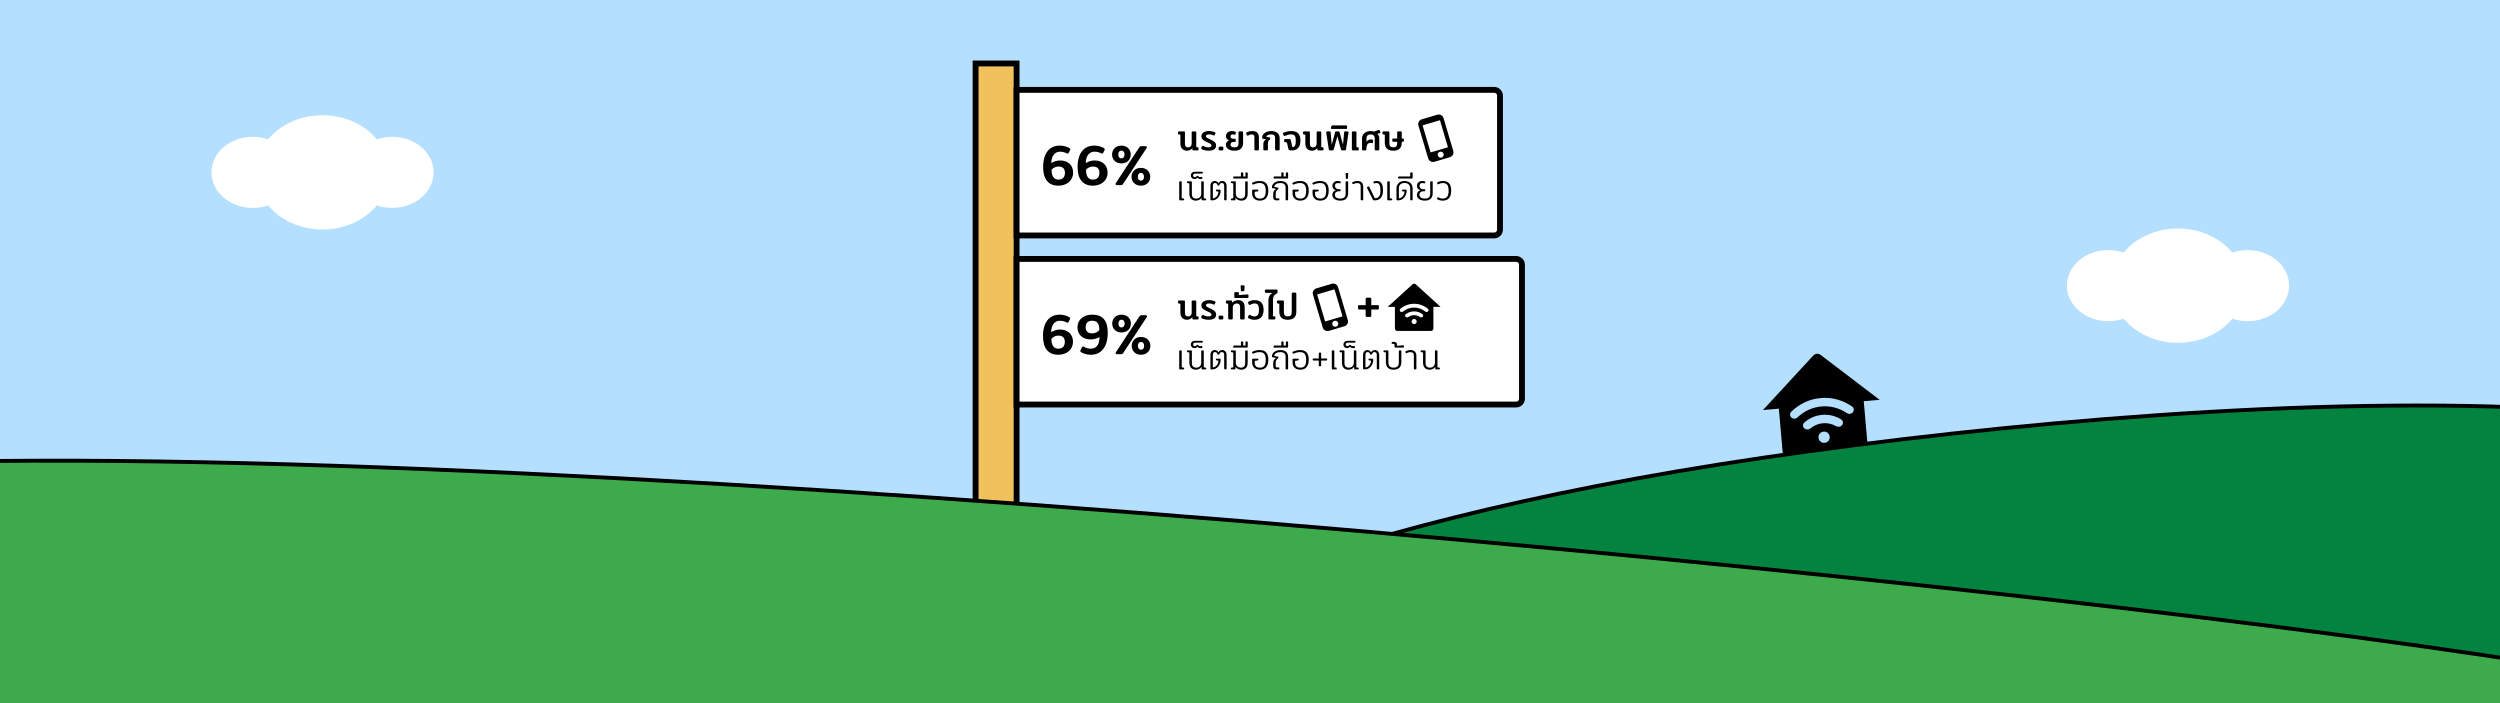
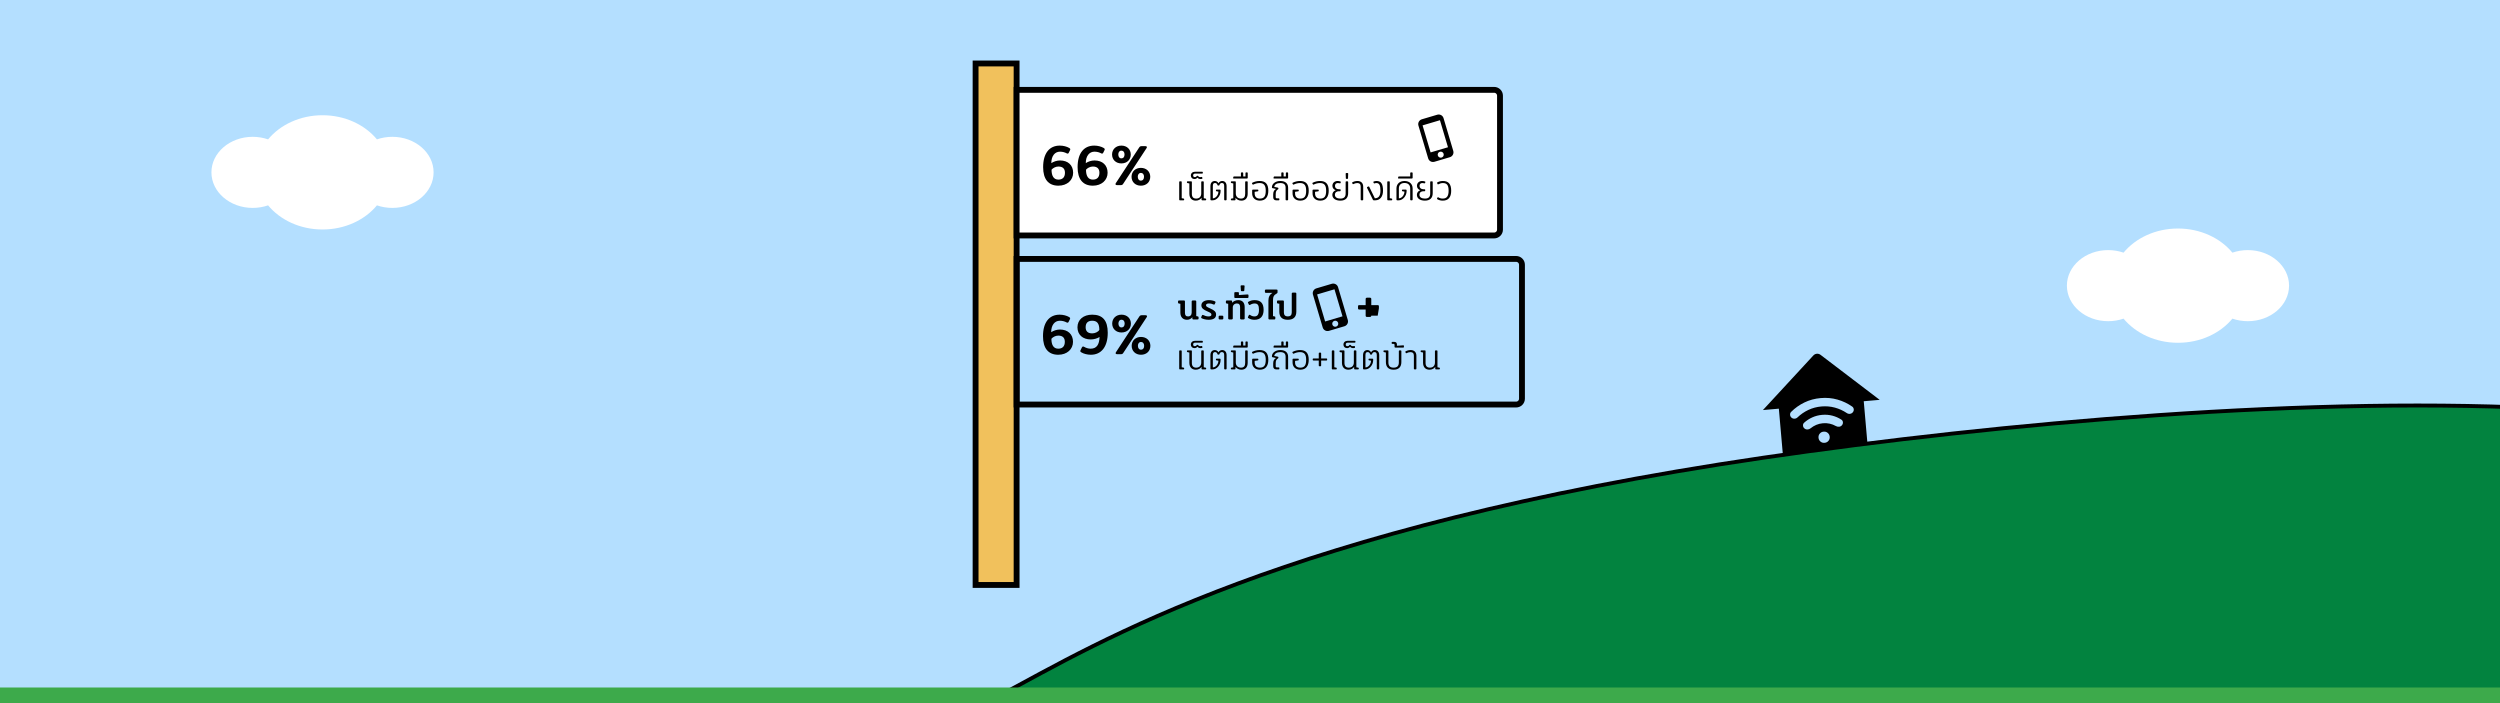
<svg xmlns="http://www.w3.org/2000/svg" width="1280" height="360" viewBox="0 0 1280 360" fill="none">
  <rect x="0" y="0" width="1280" height="360" fill="#333333" stroke="none" />
  <g clip-path="url(#clip0_1373_18958)">
    <rect width="1280" height="360" fill="#B4DFFF" />
    <path fill-rule="evenodd" clip-rule="evenodd" d="M955.752 231.876C956.217 231.322 956.443 230.606 956.38 229.886L954.241 205.433L962.392 204.72L932.103 181.669C931.562 181.257 930.888 181.062 930.212 181.121C929.536 181.181 928.906 181.49 928.446 181.989L902.62 209.95L910.77 209.237L912.91 233.689C912.973 234.409 913.319 235.075 913.873 235.54C914.428 236.005 915.144 236.231 915.864 236.168L953.901 232.84C954.621 232.777 955.287 232.431 955.752 231.876ZM923.135 217.882C923.164 218.48 923.411 218.976 923.879 219.368C924.32 219.738 924.835 219.916 925.423 219.901C926.011 219.885 926.551 219.675 927.045 219.271C927.898 218.571 928.852 217.995 929.907 217.542C930.962 217.089 932.098 216.809 933.315 216.702C934.532 216.596 935.7 216.668 936.816 216.92C937.932 217.17 938.984 217.577 939.971 218.14C940.502 218.431 941.059 218.545 941.644 218.482C942.227 218.418 942.704 218.166 943.074 217.725C943.466 217.257 943.631 216.732 943.568 216.149C943.505 215.564 943.231 215.125 942.749 214.831C941.346 213.919 939.814 213.247 938.153 212.815C936.491 212.383 934.753 212.247 932.939 212.405C931.149 212.562 929.473 212.991 927.911 213.693C926.348 214.395 924.954 215.305 923.729 216.422C923.305 216.796 923.107 217.283 923.135 217.882ZM916.523 212.416C916.575 213.001 916.821 213.479 917.262 213.849C917.703 214.219 918.218 214.391 918.805 214.364C919.392 214.336 919.907 214.111 920.351 213.687C921.97 212.126 923.814 210.859 925.882 209.884C927.949 208.909 930.176 208.318 932.563 208.109C934.95 207.9 937.247 208.096 939.453 208.697C941.657 209.297 943.693 210.226 945.559 211.482C946.069 211.822 946.616 211.955 947.2 211.879C947.782 211.804 948.258 211.546 948.629 211.105C949.021 210.638 949.186 210.118 949.124 209.546C949.062 208.974 948.799 208.516 948.336 208.172C946.055 206.568 943.545 205.374 940.806 204.591C938.068 203.808 935.195 203.549 932.187 203.812C929.179 204.075 926.395 204.83 923.834 206.075C921.273 207.322 919.009 208.934 917.041 210.91C916.645 211.329 916.472 211.831 916.523 212.416ZM932.079 226.083C932.676 226.584 933.38 226.799 934.192 226.728C935.004 226.657 935.66 226.323 936.161 225.726C936.662 225.129 936.877 224.425 936.806 223.613C936.735 222.801 936.401 222.145 935.804 221.644C935.207 221.143 934.502 220.928 933.691 220.999C932.879 221.07 932.223 221.404 931.722 222.001C931.221 222.598 931.006 223.303 931.077 224.114C931.148 224.926 931.482 225.582 932.079 226.083Z" fill="black" />
    <rect x="499.5" y="32.5" width="21" height="267" fill="#F1C15C" stroke="black" stroke-width="3" />
    <path d="M520.5 46H765C766.657 46 768 47.343 768 49V117.565C768 119.221 766.657 120.565 765 120.565H520.5V46Z" fill="white" />
    <path d="M541.893 95.067C546.396 95.067 549.446 92.217 549.446 88.455C549.446 84.608 546.852 82.157 542.748 82.157C541.095 82.157 539.471 82.727 538.274 83.525C538.274 79.877 540.069 77.654 542.72 77.654C544.145 77.654 545.313 78.053 546.14 78.509C546.596 78.765 546.995 78.623 547.137 78.338L547.85 76.913C548.106 76.371 548.021 76.115 547.422 75.744C546.197 75.032 544.43 74.547 542.606 74.547C537.305 74.547 534.084 78.452 534.084 85.577C534.084 91.761 536.792 95.067 541.893 95.067ZM541.893 91.961C539.556 91.961 538.388 90.165 538.388 86.888C539.072 86.061 540.468 85.263 541.893 85.263C544.259 85.263 545.256 86.489 545.256 88.455C545.256 90.735 544.059 91.961 541.893 91.961ZM559.539 95.067C564.042 95.067 567.091 92.217 567.091 88.455C567.091 84.608 564.498 82.157 560.394 82.157C558.741 82.157 557.116 82.727 555.919 83.525C555.919 79.877 557.715 77.654 560.365 77.654C561.79 77.654 562.959 78.053 563.785 78.509C564.241 78.765 564.64 78.623 564.783 78.338L565.495 76.913C565.752 76.371 565.666 76.115 565.068 75.744C563.842 75.032 562.075 74.547 560.251 74.547C554.95 74.547 551.73 78.452 551.73 85.577C551.73 91.761 554.437 95.067 559.539 95.067ZM559.539 91.961C557.202 91.961 556.033 90.165 556.033 86.888C556.717 86.061 558.114 85.263 559.539 85.263C561.904 85.263 562.902 86.489 562.902 88.455C562.902 90.735 561.705 91.961 559.539 91.961ZM574.135 83.667C577.013 83.667 578.951 81.758 578.951 79.107C578.951 76.485 577.013 74.547 574.135 74.547C571.313 74.547 569.375 76.514 569.375 79.107C569.375 81.729 571.313 83.667 574.135 83.667ZM573.907 94.782C574.477 94.782 574.79 94.554 575.075 94.098L587.045 75.83C587.416 75.288 587.188 74.832 586.447 74.832H584.452C583.853 74.832 583.54 75.089 583.255 75.516L571.285 93.785C570.943 94.326 571.142 94.782 571.883 94.782H573.907ZM574.078 81.074C573.137 81.074 572.567 80.247 572.567 79.079C572.567 77.996 573.137 77.141 574.078 77.141C575.189 77.141 575.759 77.91 575.759 79.079C575.759 80.333 575.189 81.074 574.078 81.074ZM584.11 95.067C586.988 95.067 588.926 93.158 588.926 90.507C588.926 87.885 586.988 85.947 584.11 85.947C581.288 85.947 579.35 87.914 579.35 90.507C579.35 93.129 581.288 95.067 584.11 95.067ZM584.053 92.474C583.112 92.474 582.542 91.647 582.542 90.479C582.542 89.396 583.112 88.541 584.053 88.541C585.164 88.541 585.734 89.31 585.734 90.479C585.734 91.733 585.164 92.474 584.053 92.474Z" fill="black" />
-     <path d="M607.764 77.165C608.935 77.165 609.925 76.588 610.486 75.829V76.489C610.486 76.802 610.684 77 611.031 77H613.143C613.473 77 613.671 76.835 613.671 76.538V75.862C613.671 75.647 613.522 75.466 613.225 75.416L612.483 75.284V67.776C612.483 67.463 612.202 67.265 611.856 67.265H610.767C610.42 67.265 610.14 67.463 610.14 67.776V73.403C610.14 74.624 609.529 75.449 608.259 75.449C607.203 75.449 606.691 74.871 606.691 73.568V67.776C606.691 67.463 606.493 67.265 606.147 67.265H603.639C603.309 67.265 603.16 67.43 603.16 67.727V68.403C603.16 68.701 603.358 68.783 603.589 68.832L604.348 68.981V73.502C604.348 75.763 605.652 77.165 607.764 77.165ZM618.749 77.165C621.389 77.165 622.627 76.241 622.627 74.525C622.627 73.09 621.868 72.364 619.657 71.374C618.007 70.631 617.479 70.367 617.479 69.74C617.479 69.195 617.891 68.816 618.98 68.816C620.003 68.816 620.663 69.014 621.29 69.328C621.587 69.476 621.818 69.41 621.95 69.146L622.297 68.403C622.412 68.139 622.396 67.942 622.066 67.743C621.505 67.43 620.234 67.1 618.98 67.1C616.571 67.1 615.103 68.172 615.103 69.79C615.103 71.324 616.357 72.05 618.106 72.826C619.706 73.535 620.251 73.816 620.251 74.525C620.251 75.135 619.756 75.449 618.749 75.449C617.743 75.449 616.687 75.086 616.027 74.723C615.763 74.575 615.532 74.657 615.433 74.888L615.053 75.73C614.954 75.96 614.921 76.159 615.284 76.389C615.862 76.736 617.446 77.165 618.749 77.165ZM625.778 77C626.141 77 626.339 76.785 626.339 76.472V75.581C626.339 75.267 626.124 75.053 625.761 75.053H624.507C624.144 75.053 623.946 75.267 623.946 75.581V76.472C623.946 76.785 624.161 77 624.524 77H625.778ZM632.008 77.165C634.912 77.165 636.463 75.845 636.463 73.073V67.776C636.463 67.463 636.265 67.265 635.919 67.265H634.665C634.318 67.265 634.12 67.463 634.12 67.776V73.436C634.12 74.871 633.411 75.449 632.008 75.449C630.771 75.449 630.028 75.02 630.028 74.046C630.028 73.205 630.589 72.71 631.398 72.71H632.223C632.536 72.71 632.668 72.545 632.668 72.264V71.489C632.668 71.192 632.536 71.027 632.223 71.027H631.315C630.523 71.027 630.061 70.664 630.061 69.905C630.061 69.179 630.49 68.816 631.051 68.816C631.381 68.816 631.744 68.882 631.975 68.981C632.239 69.097 632.487 69.014 632.553 68.766L632.734 68.073C632.817 67.76 632.751 67.612 632.47 67.463C631.992 67.232 631.447 67.1 630.655 67.1C628.956 67.1 627.685 68.189 627.685 69.707C627.685 70.763 628.246 71.505 629.22 71.852V71.885C628.246 72.231 627.652 73.123 627.652 74.079C627.652 76.01 629.418 77.165 632.008 77.165ZM644.017 77C644.363 77 644.561 76.802 644.561 76.489V70.35C644.561 68.206 643.406 67.1 641.162 67.1C640.139 67.1 639.067 67.347 638.192 67.843C637.928 67.991 637.895 68.139 638.027 68.403L638.44 69.261C638.539 69.476 638.786 69.509 639.017 69.394C639.595 69.064 640.205 68.816 640.981 68.816C641.855 68.816 642.251 69.261 642.251 70.169V76.489C642.251 76.802 642.449 77 642.796 77H644.017ZM648.624 77C648.97 77 649.168 76.802 649.168 76.489V73.618C649.168 72.446 649.465 71.835 649.977 71.605C650.191 71.505 650.307 71.374 650.307 71.225V70.713C650.307 70.483 650.208 70.4 649.96 70.35L648.294 70.02C648.64 69.228 649.548 68.816 650.818 68.816C652.204 68.816 652.848 69.361 652.848 70.664V76.489C652.848 76.802 653.046 77 653.392 77H654.646C654.993 77 655.191 76.802 655.191 76.489V70.779C655.191 68.436 653.574 67.1 650.818 67.1C648.327 67.1 646.215 68.618 646.215 70.334V70.565C646.215 70.912 646.429 70.994 646.743 71.06L648.178 71.341V71.374C647.353 71.885 646.825 72.694 646.825 73.733V76.489C646.825 76.802 647.023 77 647.37 77H648.624ZM661.717 77C664.275 77 665.826 75.086 665.826 72.083C665.826 68.651 664.407 67.1 661.107 67.1C659.49 67.1 658.104 67.513 657.163 67.958C656.85 68.106 656.751 68.321 656.899 68.635L657.279 69.41C657.394 69.657 657.625 69.707 657.922 69.575C658.846 69.162 659.853 68.816 661.107 68.816C662.856 68.816 663.45 69.641 663.45 72.083C663.45 74.278 663.021 75.317 661.701 75.317L660.859 71.671C660.793 71.374 660.513 71.192 660.183 71.192H657.955C657.625 71.192 657.477 71.357 657.477 71.654V72.331C657.477 72.578 657.576 72.71 657.873 72.76L658.879 72.924L659.638 76.208C659.77 76.769 660.034 77 660.76 77H661.717ZM671.749 77.165C672.921 77.165 673.911 76.588 674.472 75.829V76.489C674.472 76.802 674.67 77 675.016 77H677.128C677.458 77 677.656 76.835 677.656 76.538V75.862C677.656 75.647 677.508 75.466 677.211 75.416L676.468 75.284V67.776C676.468 67.463 676.188 67.265 675.841 67.265H674.752C674.406 67.265 674.125 67.463 674.125 67.776V73.403C674.125 74.624 673.515 75.449 672.244 75.449C671.188 75.449 670.677 74.871 670.677 73.568V67.776C670.677 67.463 670.479 67.265 670.132 67.265H667.624C667.294 67.265 667.146 67.43 667.146 67.727V68.403C667.146 68.701 667.344 68.783 667.575 68.832L668.334 68.981V73.502C668.334 75.763 669.637 77.165 671.749 77.165ZM682.223 77C682.636 77 682.817 76.785 682.916 76.422L684.731 69.806H684.748L686.546 76.422C686.645 76.802 686.893 77 687.256 77H688.477C688.807 77 689.104 76.752 689.153 76.389L690.457 67.843C690.506 67.496 690.292 67.265 689.896 67.265H688.757C688.378 67.265 688.229 67.413 688.196 67.776L687.619 74.063H687.602L685.903 67.743C685.82 67.447 685.655 67.265 685.325 67.265H684.154C683.824 67.265 683.659 67.447 683.576 67.743L681.877 74.063H681.844L681.283 67.776C681.25 67.413 681.101 67.265 680.722 67.265H679.567C679.187 67.265 678.973 67.496 679.022 67.843L680.326 76.389C680.375 76.752 680.672 77 681.002 77H682.223ZM689.153 66.028C689.631 66.028 689.73 65.846 689.73 65.45V64.79C689.73 64.394 689.631 64.213 689.153 64.213H682.256C681.909 64.213 681.777 64.328 681.695 64.592L681.431 65.516C681.332 65.846 681.53 66.028 681.876 66.028H689.153ZM695.214 77C695.544 77 695.692 76.835 695.692 76.538V75.862C695.692 75.564 695.494 75.482 695.263 75.433L694.504 75.284V67.776C694.504 67.463 694.306 67.265 693.96 67.265H692.706C692.359 67.265 692.161 67.463 692.161 67.776V76.489C692.161 76.802 692.359 77 692.706 77H695.214ZM706.408 66.754C706.326 66.506 706.045 66.457 705.715 66.572L703.554 67.38C703.026 67.199 702.415 67.1 701.772 67.1C699.165 67.1 697.35 68.668 697.35 70.928V76.489C697.35 76.802 697.548 77 697.894 77H699.066C699.412 77 699.61 76.802 699.61 76.489V76.093C699.61 74.112 700.386 73.156 701.623 73.156C701.887 73.156 702.184 73.189 702.465 73.287C702.729 73.386 702.927 73.271 702.943 73.04L703.042 72.017C703.059 71.769 703.042 71.621 702.745 71.522C702.547 71.439 702.184 71.39 701.838 71.39C700.947 71.39 700.221 71.802 699.627 72.561V70.895C699.627 69.575 700.419 68.816 701.772 68.816C703.108 68.816 703.851 69.558 703.851 70.895V76.489C703.851 76.802 704.049 77 704.395 77H705.649C705.996 77 706.194 76.802 706.194 76.489V70.928C706.194 69.954 705.847 69.097 705.253 68.453C705.699 68.371 705.996 68.305 706.326 68.206C706.722 68.09 706.821 67.925 706.705 67.579L706.408 66.754ZM717.699 70.912V67.776C717.699 67.463 717.501 67.265 717.154 67.265H715.9C715.554 67.265 715.356 67.463 715.356 67.776V70.912H713.425C713.062 70.912 712.864 71.109 712.864 71.406V72.1C712.864 72.397 713.062 72.594 713.425 72.594H715.356V73.37C715.356 74.74 714.712 75.449 713.359 75.449C712.006 75.449 711.363 74.74 711.363 73.37V67.776C711.363 67.463 711.165 67.265 710.818 67.265H708.31C707.98 67.265 707.832 67.43 707.832 67.727V68.403C707.832 68.701 708.03 68.783 708.261 68.832L709.02 68.981V73.007C709.02 75.746 710.472 77.165 713.359 77.165C716.247 77.165 717.699 75.746 717.699 73.007V72.594H718.243C718.606 72.594 718.804 72.397 718.804 72.1V71.406C718.804 71.109 718.606 70.912 718.243 70.912H717.699Z" fill="black" />
    <path d="M735.88 58.734L727.972 61.081C727.316 61.276 726.765 61.723 726.439 62.324C726.113 62.925 726.039 63.631 726.234 64.287L731.223 81.093C731.417 81.748 731.864 82.3 732.465 82.626C733.066 82.952 733.772 83.025 734.428 82.831L742.337 80.483C742.992 80.288 743.543 79.841 743.869 79.24C744.195 78.639 744.269 77.933 744.075 77.278L739.086 60.471C738.891 59.816 738.444 59.265 737.843 58.939C737.242 58.613 736.536 58.539 735.88 58.734ZM738.089 80.668C737.268 80.912 736.409 80.446 736.166 79.626C735.922 78.805 736.388 77.946 737.208 77.703C738.029 77.459 738.888 77.925 739.131 78.745C739.375 79.566 738.909 80.425 738.089 80.668ZM741.364 75.393L732.466 78.034L728.358 64.194L737.255 61.553L741.364 75.393Z" fill="black" />
    <path d="M604.101 102.564H605.965C606.18 102.564 606.279 102.465 606.279 102.267V101.987C606.279 101.789 606.196 101.706 606.031 101.673L605.041 101.475V93.176C605.041 92.978 604.893 92.829 604.695 92.829H604.101C603.903 92.829 603.754 92.978 603.754 93.176V102.218C603.754 102.416 603.903 102.564 604.101 102.564ZM612.231 102.729C613.584 102.729 614.574 102.152 615.185 101.261V102.218C615.185 102.416 615.333 102.564 615.531 102.564H617.214C617.412 102.564 617.561 102.432 617.561 102.234V101.987C617.561 101.838 617.495 101.706 617.28 101.673L616.323 101.492V93.176C616.323 92.978 616.158 92.829 615.96 92.829H615.399C615.201 92.829 615.036 92.978 615.036 93.176V99.067C615.036 100.683 614.046 101.673 612.446 101.673C610.994 101.673 610.235 100.881 610.235 99.231V93.176C610.235 92.978 610.086 92.829 609.888 92.829H608.04C607.842 92.829 607.71 92.962 607.71 93.159V93.407C607.71 93.572 607.826 93.688 607.974 93.721L608.948 93.918V99.165C608.948 101.426 610.235 102.729 612.231 102.729ZM611.543 91.674C612.22 91.674 612.715 91.41 613.078 90.932C613.457 91.41 613.952 91.674 614.728 91.674C614.959 91.674 615.223 91.625 615.421 91.576C615.586 91.526 615.668 91.41 615.635 91.262L615.52 90.734C615.47 90.569 615.404 90.519 615.239 90.585C615.107 90.635 614.794 90.684 614.645 90.684C613.985 90.684 613.672 90.503 613.474 90.156C613.424 90.058 613.325 90.008 613.21 90.008H612.946C612.83 90.008 612.731 90.058 612.682 90.173C612.517 90.519 612.22 90.684 611.758 90.684C611.23 90.684 610.883 90.404 610.883 89.859C610.883 89.183 611.263 88.886 611.906 88.886H615.52C615.718 88.886 615.85 88.754 615.85 88.556V88.259C615.85 88.061 615.718 87.929 615.52 87.929H611.84C610.619 87.929 609.712 88.688 609.712 89.876C609.712 90.932 610.487 91.674 611.543 91.674ZM620.101 102.564H620.926C622.989 102.564 624.936 100.287 624.936 97.895V97.416C624.936 97.219 624.804 97.087 624.606 97.087H622.857C622.659 97.087 622.56 97.186 622.56 97.383V97.647C622.56 97.812 622.642 97.895 622.791 97.912L623.83 98.109C623.83 99.776 622.543 101.541 620.976 101.541V95.305C620.976 94.15 621.289 93.704 622.114 93.704C622.774 93.704 623.154 94.084 623.368 94.776C623.418 94.909 623.5 94.975 623.616 94.975H624.094C624.21 94.975 624.292 94.909 624.342 94.776C624.556 94.084 624.936 93.704 625.596 93.704C626.437 93.704 626.784 94.15 626.784 95.305V102.218C626.784 102.416 626.949 102.564 627.147 102.564H627.658C627.856 102.564 628.021 102.416 628.021 102.218V95.288C628.021 93.572 627.064 92.665 625.744 92.665C624.903 92.665 624.21 93.143 623.863 93.836H623.847C623.5 93.143 622.84 92.665 621.982 92.665C620.679 92.665 619.738 93.572 619.738 95.288V102.218C619.738 102.416 619.903 102.564 620.101 102.564ZM635.6 102.729C637.613 102.729 638.817 101.426 638.817 99.165V93.176C638.817 92.978 638.669 92.829 638.471 92.829H637.877C637.679 92.829 637.53 92.978 637.53 93.176V99.231C637.53 100.881 636.854 101.673 635.385 101.673C633.818 101.673 632.729 100.683 632.729 99.067V93.176C632.729 92.978 632.58 92.829 632.382 92.829H630.534C630.336 92.829 630.204 92.962 630.204 93.159V93.407C630.204 93.572 630.32 93.688 630.485 93.721L631.442 93.918V101.492L630.485 101.673C630.27 101.706 630.204 101.822 630.204 101.987V102.234C630.204 102.432 630.336 102.564 630.534 102.564H632.234C632.432 102.564 632.58 102.416 632.58 102.218V101.277C633.224 102.168 634.28 102.729 635.6 102.729ZM631.595 91.394H638.475C638.706 91.394 638.838 91.246 638.838 91.047V88.622C638.838 88.407 638.706 88.259 638.475 88.259H638.03C637.815 88.259 637.683 88.407 637.683 88.622V90.338H636.528V88.622C636.528 88.407 636.38 88.259 636.165 88.259H635.72C635.505 88.259 635.357 88.407 635.357 88.622V90.338H631.842C631.644 90.338 631.529 90.437 631.496 90.585L631.364 91.047C631.281 91.295 631.397 91.394 631.595 91.394ZM645.059 102.729C647.963 102.729 649.382 100.799 649.382 97.647C649.382 94.166 647.881 92.665 644.911 92.665C643.574 92.665 642.304 92.995 641.198 93.555C641 93.638 640.951 93.77 641.05 93.951L641.297 94.413C641.38 94.546 641.528 94.579 641.726 94.496C642.617 94.05 643.723 93.721 644.911 93.721C647.138 93.721 648.062 94.876 648.062 97.647C648.062 100.518 647.204 101.673 645.059 101.673C643.343 101.673 642.386 100.766 642.386 99.05V98.209L643.987 97.961C644.201 97.928 644.267 97.846 644.267 97.664V97.35C644.267 97.169 644.152 97.087 643.954 97.087H641.446C641.248 97.087 641.099 97.235 641.099 97.433V98.968C641.099 101.261 642.601 102.729 645.059 102.729ZM653.361 102.564H654.697C654.895 102.564 655.027 102.432 655.027 102.234V101.871C655.027 101.673 654.895 101.541 654.697 101.541H653.79C653.344 101.541 653.163 101.376 653.163 100.898V99.314C653.163 97.994 653.592 97.367 654.367 96.905C654.466 96.839 654.532 96.757 654.532 96.641V96.377C654.532 96.212 654.45 96.113 654.285 96.08L652.42 95.668C652.569 94.463 653.674 93.721 655.473 93.721C657.42 93.721 658.228 94.496 658.228 96.113V102.218C658.228 102.416 658.36 102.564 658.575 102.564H659.169C659.367 102.564 659.515 102.416 659.515 102.218V96.129C659.515 93.902 658.08 92.665 655.473 92.665C653.064 92.665 651.232 94.1 651.232 95.799V96.014C651.232 96.179 651.348 96.294 651.513 96.328L653.328 96.74V96.757C652.404 97.219 651.876 98.126 651.876 99.43V100.964C651.876 101.987 652.486 102.564 653.361 102.564ZM652.268 91.394H659.149C659.38 91.394 659.512 91.246 659.512 91.047V88.622C659.512 88.407 659.38 88.259 659.149 88.259H658.703C658.489 88.259 658.357 88.407 658.357 88.622V90.338H657.202V88.622C657.202 88.407 657.053 88.259 656.839 88.259H656.393C656.179 88.259 656.03 88.407 656.03 88.622V90.338H652.516C652.318 90.338 652.202 90.437 652.169 90.585L652.037 91.047C651.955 91.295 652.07 91.394 652.268 91.394ZM665.749 102.729C668.653 102.729 670.072 100.799 670.072 97.647C670.072 94.166 668.57 92.665 665.6 92.665C664.264 92.665 662.993 92.995 661.888 93.555C661.69 93.638 661.64 93.77 661.739 93.951L661.987 94.413C662.069 94.546 662.218 94.579 662.416 94.496C663.307 94.05 664.412 93.721 665.6 93.721C667.828 93.721 668.752 94.876 668.752 97.647C668.752 100.518 667.894 101.673 665.749 101.673C664.033 101.673 663.076 100.766 663.076 99.05V98.209L664.676 97.961C664.891 97.928 664.957 97.846 664.957 97.664V97.35C664.957 97.169 664.841 97.087 664.643 97.087H662.135C661.937 97.087 661.789 97.235 661.789 97.433V98.968C661.789 101.261 663.29 102.729 665.749 102.729ZM675.981 102.729C678.885 102.729 680.304 100.799 680.304 97.647C680.304 94.166 678.802 92.665 675.832 92.665C674.496 92.665 673.225 92.995 672.12 93.555C671.922 93.638 671.872 93.77 671.971 93.951L672.219 94.413C672.301 94.546 672.45 94.579 672.648 94.496C673.539 94.05 674.644 93.721 675.832 93.721C678.06 93.721 678.984 94.876 678.984 97.647C678.984 100.518 678.126 101.673 675.981 101.673C674.265 101.673 673.308 100.766 673.308 99.05V98.209L674.908 97.961C675.123 97.928 675.189 97.846 675.189 97.664V97.35C675.189 97.169 675.073 97.087 674.875 97.087H672.367C672.169 97.087 672.021 97.235 672.021 97.433V98.968C672.021 101.261 673.522 102.729 675.981 102.729ZM686.262 102.729C689.034 102.729 690.255 101.211 690.255 98.852V93.176C690.255 92.978 690.106 92.829 689.908 92.829H689.314C689.116 92.829 688.968 92.978 688.968 93.176V99.1C688.968 100.848 688.093 101.673 686.262 101.673C684.612 101.673 683.473 101.03 683.473 99.743C683.473 98.522 684.348 97.912 685.47 97.912H686.097C686.278 97.912 686.41 97.779 686.41 97.598V97.219C686.41 97.037 686.278 96.888 686.097 96.888H685.453C684.265 96.888 683.506 96.195 683.506 95.206C683.506 94.183 684.1 93.721 684.991 93.721C685.321 93.721 685.668 93.77 685.948 93.853C686.146 93.918 686.311 93.869 686.361 93.688L686.476 93.308C686.526 93.126 686.493 92.995 686.278 92.912C685.866 92.763 685.387 92.665 684.81 92.665C683.275 92.665 682.186 93.704 682.186 95.139C682.186 96.195 682.797 96.987 683.869 97.383V97.416C682.863 97.763 682.153 98.654 682.153 99.743C682.153 101.591 683.787 102.729 686.262 102.729ZM689.381 91.592H689.876C690.074 91.592 690.19 91.493 690.19 91.295L690.272 88.936C690.289 88.721 690.173 88.589 689.926 88.589H689.332C689.084 88.589 688.985 88.721 688.985 88.952L689.068 91.295C689.068 91.493 689.183 91.592 689.381 91.592ZM697.021 102.564H697.615C697.813 102.564 697.961 102.416 697.961 102.218V95.618C697.961 93.853 696.971 92.665 695.008 92.665C694.1 92.665 693.226 92.895 692.467 93.308C692.285 93.391 692.236 93.522 692.318 93.671L692.549 94.166C692.632 94.314 692.747 94.347 692.945 94.249C693.49 93.935 694.232 93.721 694.909 93.721C696.097 93.721 696.674 94.331 696.674 95.552V102.218C696.674 102.416 696.823 102.564 697.021 102.564ZM703.37 102.564H704.129C706.653 102.564 708.105 100.568 708.105 97.647C708.105 94.034 707.049 92.665 704.772 92.665C704.261 92.665 703.766 92.763 703.37 92.928C703.155 93.011 703.073 93.143 703.172 93.341L703.386 93.77C703.469 93.951 703.601 93.984 703.799 93.885C704.079 93.787 704.393 93.721 704.706 93.721C706.307 93.721 706.785 95.04 706.785 97.647C706.785 100.287 705.845 101.508 703.914 101.508L701.043 95.635C700.961 95.469 700.796 95.403 700.631 95.486L700.103 95.701C699.888 95.799 699.839 95.998 699.921 96.179L702.941 102.284C703.04 102.465 703.172 102.564 703.37 102.564ZM710.625 102.564H712.49C712.704 102.564 712.803 102.465 712.803 102.267V101.987C712.803 101.789 712.721 101.706 712.556 101.673L711.566 101.475V93.176C711.566 92.978 711.417 92.829 711.219 92.829H710.625C710.427 92.829 710.279 92.978 710.279 93.176V102.218C710.279 102.416 710.427 102.564 710.625 102.564ZM715.347 102.564H716.172C718.234 102.564 720.181 100.287 720.181 97.895V97.416C720.181 97.219 720.049 97.087 719.851 97.087H718.102C717.904 97.087 717.805 97.186 717.805 97.383V97.647C717.805 97.812 717.888 97.895 718.036 97.912L719.076 98.109C719.076 99.776 717.789 101.541 716.221 101.541V96.46C716.221 94.743 717.261 93.688 719.109 93.688C720.957 93.688 722.029 94.743 722.029 96.46V102.218C722.029 102.416 722.194 102.564 722.392 102.564H722.904C723.102 102.564 723.267 102.416 723.267 102.218V96.493C723.267 94.199 721.633 92.665 719.109 92.665C716.601 92.665 714.984 94.199 714.984 96.493V102.218C714.984 102.416 715.149 102.564 715.347 102.564ZM716.028 91.394H722.909C723.14 91.394 723.272 91.246 723.272 91.047V88.622C723.272 88.407 723.123 88.259 722.909 88.259H722.397C722.183 88.259 722.034 88.407 722.034 88.622V90.338H716.276C716.078 90.338 715.962 90.437 715.929 90.585L715.797 91.047C715.715 91.295 715.83 91.394 716.028 91.394ZM729.558 102.729C732.33 102.729 733.551 101.211 733.551 98.852V93.176C733.551 92.978 733.403 92.829 733.205 92.829H732.611C732.413 92.829 732.264 92.978 732.264 93.176V99.1C732.264 100.848 731.39 101.673 729.558 101.673C727.908 101.673 726.77 101.03 726.77 99.743C726.77 98.522 727.644 97.912 728.766 97.912H729.393C729.575 97.912 729.707 97.779 729.707 97.598V97.219C729.707 97.037 729.575 96.888 729.393 96.888H728.75C727.562 96.888 726.803 96.195 726.803 95.206C726.803 94.183 727.397 93.721 728.288 93.721C728.618 93.721 728.964 93.77 729.245 93.853C729.443 93.918 729.608 93.869 729.657 93.688L729.773 93.308C729.822 93.126 729.789 92.995 729.575 92.912C729.162 92.763 728.684 92.665 728.106 92.665C726.572 92.665 725.483 93.704 725.483 95.139C725.483 96.195 726.093 96.987 727.166 97.383V97.416C726.159 97.763 725.45 98.654 725.45 99.743C725.45 101.591 727.083 102.729 729.558 102.729ZM738.717 102.729C741.538 102.729 743.007 100.997 743.007 97.647C743.007 94.232 741.637 92.665 738.75 92.665C737.677 92.665 736.72 92.928 735.945 93.358C735.763 93.457 735.714 93.555 735.813 93.754L736.027 94.232C736.126 94.413 736.258 94.463 736.423 94.364C737.182 93.951 737.958 93.721 738.75 93.721C740.812 93.721 741.687 94.826 741.687 97.647C741.687 100.419 740.73 101.673 738.717 101.673C737.826 101.673 737.133 101.475 736.423 101.03C736.242 100.914 736.093 100.947 736.011 101.129L735.763 101.64C735.697 101.805 735.73 101.921 735.928 102.02C736.803 102.531 737.71 102.729 738.717 102.729Z" fill="black" />
    <path d="M520.5 46H765C766.657 46 768 47.343 768 49V117.565C768 119.221 766.657 120.565 765 120.565H520.5V46Z" stroke="black" stroke-width="3" />
-     <path d="M520.5 132.564H776.25C777.907 132.564 779.25 133.908 779.25 135.564V204.129C779.25 205.786 777.907 207.129 776.25 207.129H520.5V132.564Z" fill="white" />
    <path d="M541.824 181.632C546.327 181.632 549.376 178.782 549.376 175.02C549.376 171.172 546.783 168.721 542.679 168.721C541.026 168.721 539.401 169.291 538.204 170.089C538.204 166.441 540 164.218 542.65 164.218C544.075 164.218 545.244 164.617 546.07 165.073C546.526 165.33 546.925 165.187 547.068 164.902L547.78 163.477C548.037 162.936 547.951 162.679 547.353 162.309C546.127 161.596 544.36 161.112 542.536 161.112C537.235 161.112 534.015 165.016 534.015 172.141C534.015 178.326 536.722 181.632 541.824 181.632ZM541.824 178.525C539.487 178.525 538.318 176.73 538.318 173.452C539.002 172.626 540.399 171.828 541.824 171.828C544.189 171.828 545.187 173.053 545.187 175.02C545.187 177.3 543.99 178.525 541.824 178.525ZM558.5 181.632C564.001 181.632 567.164 177.414 567.164 170.374C567.164 164.104 564.571 161.112 559.213 161.112C554.681 161.112 551.66 163.705 551.66 167.581C551.66 171.4 554.396 173.794 558.472 173.794C560.039 173.794 561.778 173.31 562.975 172.54C562.832 176.416 561.521 178.525 558.386 178.525C557.218 178.525 555.964 178.126 555.023 177.556C554.567 177.271 554.168 177.414 553.94 177.87L553.256 179.266C553 179.808 553.057 180.007 553.598 180.378C554.738 181.119 556.705 181.632 558.5 181.632ZM559.213 170.688C556.933 170.688 555.85 169.576 555.85 167.524C555.85 165.33 557.018 164.218 559.213 164.218C561.692 164.218 562.861 165.615 562.861 168.892C562.262 169.975 560.609 170.688 559.213 170.688ZM574.204 170.232C577.083 170.232 579.021 168.322 579.021 165.672C579.021 163.05 577.083 161.112 574.204 161.112C571.383 161.112 569.445 163.078 569.445 165.672C569.445 168.294 571.383 170.232 574.204 170.232ZM573.976 181.347C574.546 181.347 574.86 181.119 575.145 180.663L587.115 162.394C587.485 161.853 587.257 161.397 586.516 161.397H584.521C583.923 161.397 583.609 161.653 583.324 162.081L571.354 180.349C571.012 180.891 571.212 181.347 571.953 181.347H573.976ZM574.147 167.638C573.207 167.638 572.637 166.812 572.637 165.643C572.637 164.56 573.207 163.705 574.147 163.705C575.259 163.705 575.829 164.475 575.829 165.643C575.829 166.897 575.259 167.638 574.147 167.638ZM584.179 181.632C587.058 181.632 588.996 179.722 588.996 177.072C588.996 174.45 587.058 172.512 584.179 172.512C581.358 172.512 579.42 174.478 579.42 177.072C579.42 179.694 581.358 181.632 584.179 181.632ZM584.122 179.038C583.182 179.038 582.612 178.212 582.612 177.043C582.612 175.96 583.182 175.105 584.122 175.105C585.234 175.105 585.804 175.875 585.804 177.043C585.804 178.297 585.234 179.038 584.122 179.038Z" fill="black" />
    <path d="M607.764 163.729C608.935 163.729 609.925 163.152 610.486 162.393V163.053C610.486 163.366 610.684 163.564 611.031 163.564H613.143C613.473 163.564 613.671 163.399 613.671 163.102V162.426C613.671 162.211 613.522 162.03 613.225 161.98L612.483 161.848V154.341C612.483 154.027 612.202 153.829 611.856 153.829H610.767C610.42 153.829 610.14 154.027 610.14 154.341V159.967C610.14 161.188 609.529 162.013 608.259 162.013C607.203 162.013 606.691 161.436 606.691 160.132V154.341C606.691 154.027 606.493 153.829 606.147 153.829H603.639C603.309 153.829 603.16 153.994 603.16 154.291V154.968C603.16 155.265 603.358 155.347 603.589 155.397L604.348 155.545V160.066C604.348 162.327 605.652 163.729 607.764 163.729ZM618.749 163.729C621.389 163.729 622.627 162.805 622.627 161.089C622.627 159.654 621.868 158.928 619.657 157.938C618.007 157.195 617.479 156.931 617.479 156.304C617.479 155.76 617.891 155.38 618.98 155.38C620.003 155.38 620.663 155.578 621.29 155.892C621.587 156.04 621.818 155.974 621.95 155.71L622.297 154.968C622.412 154.704 622.396 154.506 622.066 154.308C621.505 153.994 620.234 153.664 618.98 153.664C616.571 153.664 615.103 154.737 615.103 156.354C615.103 157.888 616.357 158.614 618.106 159.39C619.706 160.099 620.251 160.38 620.251 161.089C620.251 161.7 619.756 162.013 618.749 162.013C617.743 162.013 616.687 161.65 616.027 161.287C615.763 161.139 615.532 161.221 615.433 161.452L615.053 162.294C614.954 162.525 614.921 162.723 615.284 162.954C615.862 163.3 617.446 163.729 618.749 163.729ZM625.778 163.564C626.141 163.564 626.339 163.35 626.339 163.036V162.145C626.339 161.832 626.124 161.617 625.761 161.617H624.507C624.144 161.617 623.946 161.832 623.946 162.145V163.036C623.946 163.35 624.161 163.564 624.524 163.564H625.778ZM630.556 163.564C630.903 163.564 631.183 163.366 631.183 163.053V157.426C631.183 156.222 632.058 155.38 633.295 155.38C634.434 155.38 634.929 155.991 634.929 157.261V163.053C634.929 163.366 635.209 163.564 635.556 163.564H636.645C636.991 163.564 637.272 163.366 637.272 163.053V157.228C637.272 155.017 636.15 153.664 633.972 153.664C632.685 153.664 631.53 154.225 630.837 155.017V154.341C630.837 154.027 630.639 153.829 630.292 153.829H628.131C627.801 153.829 627.652 153.994 627.652 154.291V154.968C627.652 155.215 627.751 155.347 628.048 155.397L628.84 155.545V163.053C628.84 163.366 629.121 163.564 629.467 163.564H630.556ZM638.717 152.592C639.064 152.592 639.229 152.377 639.229 152.113V151.272C639.229 150.876 639.064 150.727 638.618 150.76L634.312 151.057V149.952C634.312 149.704 634.147 149.556 633.833 149.556H632.447C632.101 149.556 631.969 149.704 631.969 149.985V152.097C631.969 152.394 632.134 152.592 632.497 152.592H638.717ZM636.721 149.087C636.935 149.087 637.067 148.939 637.084 148.708L637.232 146.464C637.249 146.233 637.084 146.084 636.869 146.084H635.549C635.368 146.084 635.17 146.233 635.186 146.464L635.335 148.708C635.351 148.939 635.483 149.087 635.698 149.087H636.721ZM642.298 163.729C645.284 163.729 646.967 161.997 646.967 158.647C646.967 155.314 645.482 153.664 642.364 153.664C641.11 153.664 640.301 153.912 639.278 154.456C638.915 154.654 638.866 154.786 639.031 155.133L639.443 155.974C639.542 156.172 639.823 156.238 640.037 156.106C640.73 155.677 641.473 155.38 642.364 155.38C643.948 155.38 644.591 156.238 644.591 158.647C644.591 160.957 643.832 162.013 642.298 162.013C641.44 162.013 640.747 161.749 640.07 161.271C639.79 161.073 639.509 161.155 639.394 161.403L638.998 162.244C638.849 162.574 638.849 162.706 639.245 162.921C640.153 163.449 641.077 163.729 642.298 163.729ZM652.484 163.564C652.814 163.564 652.963 163.399 652.963 163.102V162.426C652.963 162.112 652.765 162.046 652.534 161.997L651.775 161.848V153.78C651.775 151.948 652.154 151.123 653.705 150.265C654.002 150.1 654.101 149.968 654.101 149.655V148.681C654.101 148.384 653.953 148.252 653.573 148.252H648.161C647.782 148.252 647.633 148.384 647.633 148.681V149.49C647.633 149.787 647.798 149.935 648.161 149.935H651.461V149.968C650.158 150.744 649.432 151.998 649.432 153.879V163.053C649.432 163.366 649.63 163.564 649.976 163.564H652.484ZM659.364 163.729C662.235 163.729 663.72 162.31 663.72 159.571V150.331C663.72 150.018 663.522 149.82 663.176 149.82H661.922C661.575 149.82 661.377 150.018 661.377 150.331V159.934C661.377 161.304 660.701 162.013 659.364 162.013C657.995 162.013 657.351 161.304 657.351 159.934V154.341C657.351 154.027 657.153 153.829 656.807 153.829H654.299C653.969 153.829 653.82 153.994 653.82 154.291V154.968C653.82 155.265 654.018 155.347 654.249 155.397L655.008 155.545V159.571C655.008 162.31 656.46 163.729 659.364 163.729Z" fill="black" />
    <path d="M681.88 145.298L673.972 147.646C673.316 147.84 672.765 148.287 672.439 148.888C672.113 149.489 672.039 150.195 672.234 150.851L677.223 167.657C677.417 168.313 677.864 168.864 678.465 169.19C679.066 169.516 679.772 169.59 680.428 169.395L688.337 167.048C688.992 166.853 689.543 166.406 689.869 165.805C690.195 165.204 690.269 164.498 690.075 163.842L685.086 147.036C684.891 146.38 684.444 145.829 683.843 145.503C683.242 145.177 682.536 145.103 681.88 145.298ZM684.089 167.233C683.268 167.476 682.409 167.011 682.166 166.19C681.922 165.369 682.388 164.51 683.208 164.267C684.029 164.023 684.888 164.489 685.131 165.31C685.375 166.13 684.909 166.989 684.089 167.233ZM687.364 161.958L678.466 164.599L674.358 150.758L683.255 148.117L687.364 161.958Z" fill="black" />
-     <path d="M702.095 156.215V153.078C702.095 152.673 701.839 152.417 701.391 152.417H699.918C699.47 152.417 699.214 152.673 699.214 153.078V156.215H695.927C695.458 156.215 695.309 156.472 695.309 156.856V157.837C695.309 158.222 695.458 158.478 695.927 158.478H699.214V161.615C699.214 162.02 699.47 162.276 699.918 162.276H701.391C701.839 162.276 702.095 162.02 702.095 161.615V158.478H705.382C705.851 158.478 706 158.222 706 157.837V156.856C706 156.472 705.851 156.215 705.382 156.215H702.095Z" fill="black" />
-     <path fill-rule="evenodd" clip-rule="evenodd" d="M733.531 169.081C733.762 168.85 733.892 168.537 733.892 168.211V157.13H737.585L724.871 145.572C724.644 145.366 724.349 145.252 724.043 145.252C723.736 145.252 723.441 145.366 723.214 145.572L710.5 157.13H714.193V168.211C714.193 168.537 714.323 168.85 714.554 169.081C714.785 169.312 715.098 169.442 715.425 169.442H732.661C732.987 169.442 733.3 169.312 733.531 169.081ZM719.414 161.505C719.403 161.775 719.495 162.008 719.69 162.202C719.874 162.386 720.098 162.486 720.363 162.503C720.628 162.519 720.88 162.446 721.118 162.283C721.529 162.002 721.98 161.78 722.473 161.618C722.965 161.456 723.486 161.375 724.038 161.375C724.59 161.375 725.112 161.453 725.604 161.61C726.096 161.767 726.553 161.991 726.975 162.283C727.202 162.435 727.448 162.508 727.713 162.503C727.978 162.497 728.203 162.402 728.386 162.218C728.581 162.024 728.676 161.794 728.671 161.529C728.665 161.264 728.56 161.056 728.354 160.904C727.759 160.439 727.097 160.077 726.367 159.817C725.636 159.557 724.86 159.428 724.038 159.428C723.227 159.428 722.456 159.555 721.726 159.809C720.996 160.063 720.333 160.417 719.738 160.872C719.533 161.023 719.425 161.234 719.414 161.505ZM716.656 158.786C716.656 159.052 716.747 159.276 716.931 159.46C717.115 159.644 717.34 159.741 717.605 159.752C717.87 159.763 718.11 159.682 718.327 159.509C719.116 158.871 719.995 158.373 720.964 158.016C721.932 157.659 722.956 157.481 724.038 157.481C725.12 157.481 726.145 157.659 727.113 158.016C728.081 158.373 728.96 158.871 729.749 159.509C729.966 159.682 730.207 159.763 730.472 159.752C730.737 159.741 730.961 159.644 731.145 159.46C731.339 159.265 731.434 159.038 731.429 158.779C731.423 158.519 731.323 158.303 731.129 158.13C730.166 157.318 729.084 156.683 727.883 156.223C726.683 155.763 725.401 155.534 724.038 155.534C722.675 155.534 721.393 155.763 720.193 156.223C718.992 156.683 717.91 157.318 716.948 158.13C716.753 158.303 716.656 158.522 716.656 158.786ZM723.113 165.545C723.362 165.793 723.67 165.918 724.038 165.918C724.406 165.918 724.714 165.793 724.963 165.545C725.212 165.296 725.336 164.988 725.336 164.62C725.336 164.252 725.212 163.944 724.963 163.695C724.714 163.446 724.406 163.322 724.038 163.322C723.67 163.322 723.362 163.446 723.113 163.695C722.864 163.944 722.74 164.252 722.74 164.62C722.74 164.988 722.864 165.296 723.113 165.545Z" fill="black" />
+     <path d="M702.095 156.215V153.078C702.095 152.673 701.839 152.417 701.391 152.417H699.918C699.47 152.417 699.214 152.673 699.214 153.078V156.215H695.927C695.458 156.215 695.309 156.472 695.309 156.856V157.837C695.309 158.222 695.458 158.478 695.927 158.478H699.214V161.615C699.214 162.02 699.47 162.276 699.918 162.276H701.391C701.839 162.276 702.095 162.02 702.095 161.615H705.382C705.851 158.478 706 158.222 706 157.837V156.856C706 156.472 705.851 156.215 705.382 156.215H702.095Z" fill="black" />
    <path d="M604.101 189.129H605.965C606.18 189.129 606.279 189.03 606.279 188.832V188.551C606.279 188.353 606.196 188.271 606.031 188.238L605.041 188.04V179.74C605.041 179.542 604.893 179.394 604.695 179.394H604.101C603.903 179.394 603.754 179.542 603.754 179.74V188.782C603.754 188.98 603.903 189.129 604.101 189.129ZM612.231 189.294C613.584 189.294 614.574 188.716 615.185 187.825V188.782C615.185 188.98 615.333 189.129 615.531 189.129H617.214C617.412 189.129 617.561 188.997 617.561 188.799V188.551C617.561 188.403 617.495 188.271 617.28 188.238L616.323 188.056V179.74C616.323 179.542 616.158 179.394 615.96 179.394H615.399C615.201 179.394 615.036 179.542 615.036 179.74V185.631C615.036 187.248 614.046 188.238 612.446 188.238C610.994 188.238 610.235 187.446 610.235 185.796V179.74C610.235 179.542 610.086 179.394 609.888 179.394H608.04C607.842 179.394 607.71 179.526 607.71 179.724V179.971C607.71 180.136 607.826 180.252 607.974 180.285L608.948 180.483V185.73C608.948 187.99 610.235 189.294 612.231 189.294ZM611.543 178.239C612.22 178.239 612.715 177.975 613.078 177.496C613.457 177.975 613.952 178.239 614.728 178.239C614.959 178.239 615.223 178.189 615.421 178.14C615.586 178.09 615.668 177.975 615.635 177.826L615.52 177.298C615.47 177.133 615.404 177.084 615.239 177.15C615.107 177.199 614.794 177.249 614.645 177.249C613.985 177.249 613.672 177.067 613.474 176.721C613.424 176.622 613.325 176.572 613.21 176.572H612.946C612.83 176.572 612.731 176.622 612.682 176.737C612.517 177.084 612.22 177.249 611.758 177.249C611.23 177.249 610.883 176.968 610.883 176.424C610.883 175.747 611.263 175.45 611.906 175.45H615.52C615.718 175.45 615.85 175.318 615.85 175.12V174.823C615.85 174.625 615.718 174.493 615.52 174.493H611.84C610.619 174.493 609.712 175.252 609.712 176.44C609.712 177.496 610.487 178.239 611.543 178.239ZM620.101 189.129H620.926C622.989 189.129 624.936 186.852 624.936 184.459V183.981C624.936 183.783 624.804 183.651 624.606 183.651H622.857C622.659 183.651 622.56 183.75 622.56 183.948V184.212C622.56 184.377 622.642 184.459 622.791 184.476L623.83 184.674C623.83 186.34 622.543 188.106 620.976 188.106V181.869C620.976 180.714 621.289 180.268 622.114 180.268C622.774 180.268 623.154 180.648 623.368 181.341C623.418 181.473 623.5 181.539 623.616 181.539H624.094C624.21 181.539 624.292 181.473 624.342 181.341C624.556 180.648 624.936 180.268 625.596 180.268C626.437 180.268 626.784 180.714 626.784 181.869V188.782C626.784 188.98 626.949 189.129 627.147 189.129H627.658C627.856 189.129 628.021 188.98 628.021 188.782V181.852C628.021 180.136 627.064 179.229 625.744 179.229C624.903 179.229 624.21 179.707 623.863 180.4H623.847C623.5 179.707 622.84 179.229 621.982 179.229C620.679 179.229 619.738 180.136 619.738 181.852V188.782C619.738 188.98 619.903 189.129 620.101 189.129ZM635.6 189.294C637.613 189.294 638.817 187.99 638.817 185.73V179.74C638.817 179.542 638.669 179.394 638.471 179.394H637.877C637.679 179.394 637.53 179.542 637.53 179.74V185.796C637.53 187.446 636.854 188.238 635.385 188.238C633.818 188.238 632.729 187.248 632.729 185.631V179.74C632.729 179.542 632.58 179.394 632.382 179.394H630.534C630.336 179.394 630.204 179.526 630.204 179.724V179.971C630.204 180.136 630.32 180.252 630.485 180.285L631.442 180.483V188.056L630.485 188.238C630.27 188.271 630.204 188.386 630.204 188.551V188.799C630.204 188.997 630.336 189.129 630.534 189.129H632.234C632.432 189.129 632.58 188.98 632.58 188.782V187.842C633.224 188.733 634.28 189.294 635.6 189.294ZM631.595 177.958H638.475C638.706 177.958 638.838 177.81 638.838 177.612V175.186C638.838 174.972 638.706 174.823 638.475 174.823H638.03C637.815 174.823 637.683 174.972 637.683 175.186V176.902H636.528V175.186C636.528 174.972 636.38 174.823 636.165 174.823H635.72C635.505 174.823 635.357 174.972 635.357 175.186V176.902H631.842C631.644 176.902 631.529 177.001 631.496 177.15L631.364 177.612C631.281 177.859 631.397 177.958 631.595 177.958ZM645.059 189.294C647.963 189.294 649.382 187.363 649.382 184.212C649.382 180.73 647.881 179.229 644.911 179.229C643.574 179.229 642.304 179.559 641.198 180.12C641 180.202 640.951 180.334 641.05 180.516L641.297 180.978C641.38 181.11 641.528 181.143 641.726 181.06C642.617 180.615 643.723 180.285 644.911 180.285C647.138 180.285 648.062 181.44 648.062 184.212C648.062 187.083 647.204 188.238 645.059 188.238C643.343 188.238 642.386 187.33 642.386 185.614V184.773L643.987 184.525C644.201 184.492 644.267 184.41 644.267 184.228V183.915C644.267 183.733 644.152 183.651 643.954 183.651H641.446C641.248 183.651 641.099 183.799 641.099 183.997V185.532C641.099 187.825 642.601 189.294 645.059 189.294ZM653.361 189.129H654.697C654.895 189.129 655.027 188.997 655.027 188.799V188.436C655.027 188.238 654.895 188.106 654.697 188.106H653.79C653.344 188.106 653.163 187.941 653.163 187.462V185.878C653.163 184.558 653.592 183.931 654.367 183.469C654.466 183.403 654.532 183.321 654.532 183.205V182.941C654.532 182.776 654.45 182.677 654.285 182.644L652.42 182.232C652.569 181.027 653.674 180.285 655.473 180.285C657.42 180.285 658.228 181.06 658.228 182.677V188.782C658.228 188.98 658.36 189.129 658.575 189.129H659.169C659.367 189.129 659.515 188.98 659.515 188.782V182.694C659.515 180.466 658.08 179.229 655.473 179.229C653.064 179.229 651.232 180.664 651.232 182.364V182.578C651.232 182.743 651.348 182.859 651.513 182.892L653.328 183.304V183.321C652.404 183.783 651.876 184.69 651.876 185.994V187.528C651.876 188.551 652.486 189.129 653.361 189.129ZM652.268 177.958H659.149C659.38 177.958 659.512 177.81 659.512 177.612V175.186C659.512 174.972 659.38 174.823 659.149 174.823H658.703C658.489 174.823 658.357 174.972 658.357 175.186V176.902H657.202V175.186C657.202 174.972 657.053 174.823 656.839 174.823H656.393C656.179 174.823 656.03 174.972 656.03 175.186V176.902H652.516C652.318 176.902 652.202 177.001 652.169 177.15L652.037 177.612C651.955 177.859 652.07 177.958 652.268 177.958ZM665.749 189.294C668.653 189.294 670.072 187.363 670.072 184.212C670.072 180.73 668.57 179.229 665.6 179.229C664.264 179.229 662.993 179.559 661.888 180.12C661.69 180.202 661.64 180.334 661.739 180.516L661.987 180.978C662.069 181.11 662.218 181.143 662.416 181.06C663.307 180.615 664.412 180.285 665.6 180.285C667.828 180.285 668.752 181.44 668.752 184.212C668.752 187.083 667.894 188.238 665.749 188.238C664.033 188.238 663.076 187.33 663.076 185.614V184.773L664.676 184.525C664.891 184.492 664.957 184.41 664.957 184.228V183.915C664.957 183.733 664.841 183.651 664.643 183.651H662.135C661.937 183.651 661.789 183.799 661.789 183.997V185.532C661.789 187.825 663.29 189.294 665.749 189.294ZM679.165 183.519H676.426V180.895C676.426 180.697 676.278 180.549 676.08 180.549H675.552C675.354 180.549 675.205 180.697 675.205 180.895V183.519H672.466C672.252 183.519 672.12 183.667 672.12 183.849V184.245C672.12 184.426 672.252 184.575 672.466 184.575H675.205V187.182C675.205 187.38 675.354 187.528 675.552 187.528H676.08C676.278 187.528 676.426 187.38 676.426 187.182V184.575H679.165C679.363 184.575 679.495 184.426 679.495 184.245V183.849C679.495 183.667 679.363 183.519 679.165 183.519ZM682.234 189.129H684.098C684.313 189.129 684.412 189.03 684.412 188.832V188.551C684.412 188.353 684.329 188.271 684.164 188.238L683.174 188.04V179.74C683.174 179.542 683.026 179.394 682.828 179.394H682.234C682.036 179.394 681.887 179.542 681.887 179.74V188.782C681.887 188.98 682.036 189.129 682.234 189.129ZM690.364 189.294C691.717 189.294 692.707 188.716 693.318 187.825V188.782C693.318 188.98 693.466 189.129 693.664 189.129H695.347C695.545 189.129 695.694 188.997 695.694 188.799V188.551C695.694 188.403 695.628 188.271 695.413 188.238L694.456 188.056V179.74C694.456 179.542 694.291 179.394 694.093 179.394H693.532C693.334 179.394 693.169 179.542 693.169 179.74V185.631C693.169 187.248 692.179 188.238 690.579 188.238C689.127 188.238 688.368 187.446 688.368 185.796V179.74C688.368 179.542 688.219 179.394 688.021 179.394H686.173C685.975 179.394 685.843 179.526 685.843 179.724V179.971C685.843 180.136 685.959 180.252 686.107 180.285L687.081 180.483V185.73C687.081 187.99 688.368 189.294 690.364 189.294ZM689.676 178.239C690.353 178.239 690.848 177.975 691.211 177.496C691.59 177.975 692.085 178.239 692.861 178.239C693.092 178.239 693.356 178.189 693.554 178.14C693.719 178.09 693.801 177.975 693.768 177.826L693.653 177.298C693.603 177.133 693.537 177.084 693.372 177.15C693.24 177.199 692.927 177.249 692.778 177.249C692.118 177.249 691.805 177.067 691.607 176.721C691.557 176.622 691.458 176.572 691.343 176.572H691.079C690.963 176.572 690.864 176.622 690.815 176.737C690.65 177.084 690.353 177.249 689.891 177.249C689.363 177.249 689.016 176.968 689.016 176.424C689.016 175.747 689.396 175.45 690.039 175.45H693.653C693.851 175.45 693.983 175.318 693.983 175.12V174.823C693.983 174.625 693.851 174.493 693.653 174.493H689.973C688.752 174.493 687.845 175.252 687.845 176.44C687.845 177.496 688.62 178.239 689.676 178.239ZM698.235 189.129H699.06C701.122 189.129 703.069 186.852 703.069 184.459V183.981C703.069 183.783 702.937 183.651 702.739 183.651H700.99C700.792 183.651 700.693 183.75 700.693 183.948V184.212C700.693 184.377 700.776 184.459 700.924 184.476L701.964 184.674C701.964 186.34 700.677 188.106 699.109 188.106V181.869C699.109 180.714 699.423 180.268 700.248 180.268C700.908 180.268 701.287 180.648 701.502 181.341C701.551 181.473 701.634 181.539 701.749 181.539H702.228C702.343 181.539 702.426 181.473 702.475 181.341C702.69 180.648 703.069 180.268 703.729 180.268C704.571 180.268 704.917 180.714 704.917 181.869V188.782C704.917 188.98 705.082 189.129 705.28 189.129H705.792C705.99 189.129 706.155 188.98 706.155 188.782V181.852C706.155 180.136 705.198 179.229 703.878 179.229C703.036 179.229 702.343 179.707 701.997 180.4H701.98C701.634 179.707 700.974 179.229 700.116 179.229C698.812 179.229 697.872 180.136 697.872 181.852V188.782C697.872 188.98 698.037 189.129 698.235 189.129ZM713.535 189.294C716.159 189.294 717.495 187.858 717.495 185.383V179.74C717.495 179.542 717.347 179.394 717.149 179.394H716.555C716.357 179.394 716.208 179.542 716.208 179.74V185.532C716.208 187.347 715.4 188.238 713.535 188.238C711.671 188.238 710.862 187.347 710.862 185.532V179.74C710.862 179.542 710.714 179.394 710.516 179.394H708.668C708.47 179.394 708.338 179.526 708.338 179.724V179.971C708.338 180.136 708.453 180.252 708.602 180.285L709.575 180.483V185.383C709.575 187.858 710.895 189.294 713.535 189.294ZM714.353 177.958H718.494C718.709 177.958 718.808 177.859 718.808 177.661V177.084C718.808 176.869 718.692 176.77 718.461 176.803L715.227 177.034V176.358C715.227 175.533 714.765 175.038 713.841 175.038H712.851C712.637 175.038 712.538 175.153 712.538 175.351V175.747C712.538 175.945 712.637 176.061 712.851 176.061H713.445C713.874 176.061 714.006 176.209 714.006 176.704V177.628C714.006 177.81 714.155 177.958 714.353 177.958ZM724.252 189.129H724.846C725.044 189.129 725.193 188.98 725.193 188.782V182.182C725.193 180.417 724.203 179.229 722.239 179.229C721.332 179.229 720.457 179.46 719.698 179.872C719.517 179.955 719.467 180.087 719.55 180.235L719.781 180.73C719.863 180.879 719.979 180.912 720.177 180.813C720.721 180.499 721.464 180.285 722.14 180.285C723.328 180.285 723.906 180.895 723.906 182.116V188.782C723.906 188.98 724.054 189.129 724.252 189.129ZM731.888 189.294C733.241 189.294 734.231 188.716 734.842 187.825V188.782C734.842 188.98 734.99 189.129 735.188 189.129H736.871C737.069 189.129 737.218 188.997 737.218 188.799V188.551C737.218 188.403 737.152 188.271 736.937 188.238L735.98 188.056V179.74C735.98 179.542 735.815 179.394 735.617 179.394H735.056C734.858 179.394 734.693 179.542 734.693 179.74V185.631C734.693 187.248 733.703 188.238 732.103 188.238C730.651 188.238 729.892 187.446 729.892 185.796V179.74C729.892 179.542 729.743 179.394 729.545 179.394H727.697C727.499 179.394 727.367 179.526 727.367 179.724V179.971C727.367 180.136 727.483 180.252 727.631 180.285L728.605 180.483V185.73C728.605 187.99 729.892 189.294 731.888 189.294Z" fill="black" />
    <path d="M520.5 132.564H776.25C777.907 132.564 779.25 133.908 779.25 135.564V204.129C779.25 205.786 777.907 207.129 776.25 207.129H520.5V132.564Z" stroke="black" stroke-width="3" />
    <g clip-path="url(#clip1_1373_18958)">
      <path d="M902.86 234.343C656.836 270.466 561.877 329.431 512 356L1312 356V209.725C1186 202 1022.57 216.767 902.86 234.343Z" fill="#02833F" stroke="black" stroke-width="2" />
-       <path d="M1384 356C1247.97 319.431 410.198 231.937 0 236L-4 236V356L1384 356Z" fill="#3DAA4B" stroke="black" stroke-width="2" />
      <rect y="352" width="1280" height="8" fill="#3DAA4B" />
    </g>
    <path fill-rule="evenodd" clip-rule="evenodd" d="M192.99 105.14C186.809 112.619 176.632 117.5 165.126 117.5C153.619 117.5 143.442 112.618 137.261 105.14C134.824 105.985 132.163 106.45 129.375 106.45C117.708 106.45 108.25 98.302 108.25 88.25C108.25 78.198 117.708 70.05 129.375 70.05C132.163 70.05 134.824 70.515 137.261 71.361C143.442 63.882 153.619 59 165.126 59C176.632 59 186.809 63.882 192.99 71.36C195.426 70.515 198.088 70.05 200.875 70.05C212.542 70.05 222 78.198 222 88.25C222 98.302 212.542 106.45 200.875 106.45C198.088 106.45 195.426 105.985 192.99 105.14Z" fill="white" />
    <path fill-rule="evenodd" clip-rule="evenodd" d="M1142.99 163.14C1136.81 170.619 1126.63 175.5 1115.13 175.5C1103.62 175.5 1093.44 170.618 1087.26 163.14C1084.82 163.985 1082.16 164.45 1079.38 164.45C1067.71 164.45 1058.25 156.302 1058.25 146.25C1058.25 136.198 1067.71 128.05 1079.38 128.05C1082.16 128.05 1084.82 128.515 1087.26 129.36C1093.44 121.882 1103.62 117 1115.13 117C1126.63 117 1136.81 121.881 1142.99 129.36C1145.43 128.515 1148.09 128.05 1150.88 128.05C1162.54 128.05 1172 136.198 1172 146.25C1172 156.302 1162.54 164.45 1150.88 164.45C1148.09 164.45 1145.43 163.985 1142.99 163.14Z" fill="white" />
  </g>
  <defs>
    <clipPath id="clip0_1373_18958">
      <rect width="1280" height="360" fill="white" />
    </clipPath>
    <clipPath id="clip1_1373_18958">
      <rect width="1280" height="168" fill="white" transform="translate(0 192)" />
    </clipPath>
  </defs>
</svg>